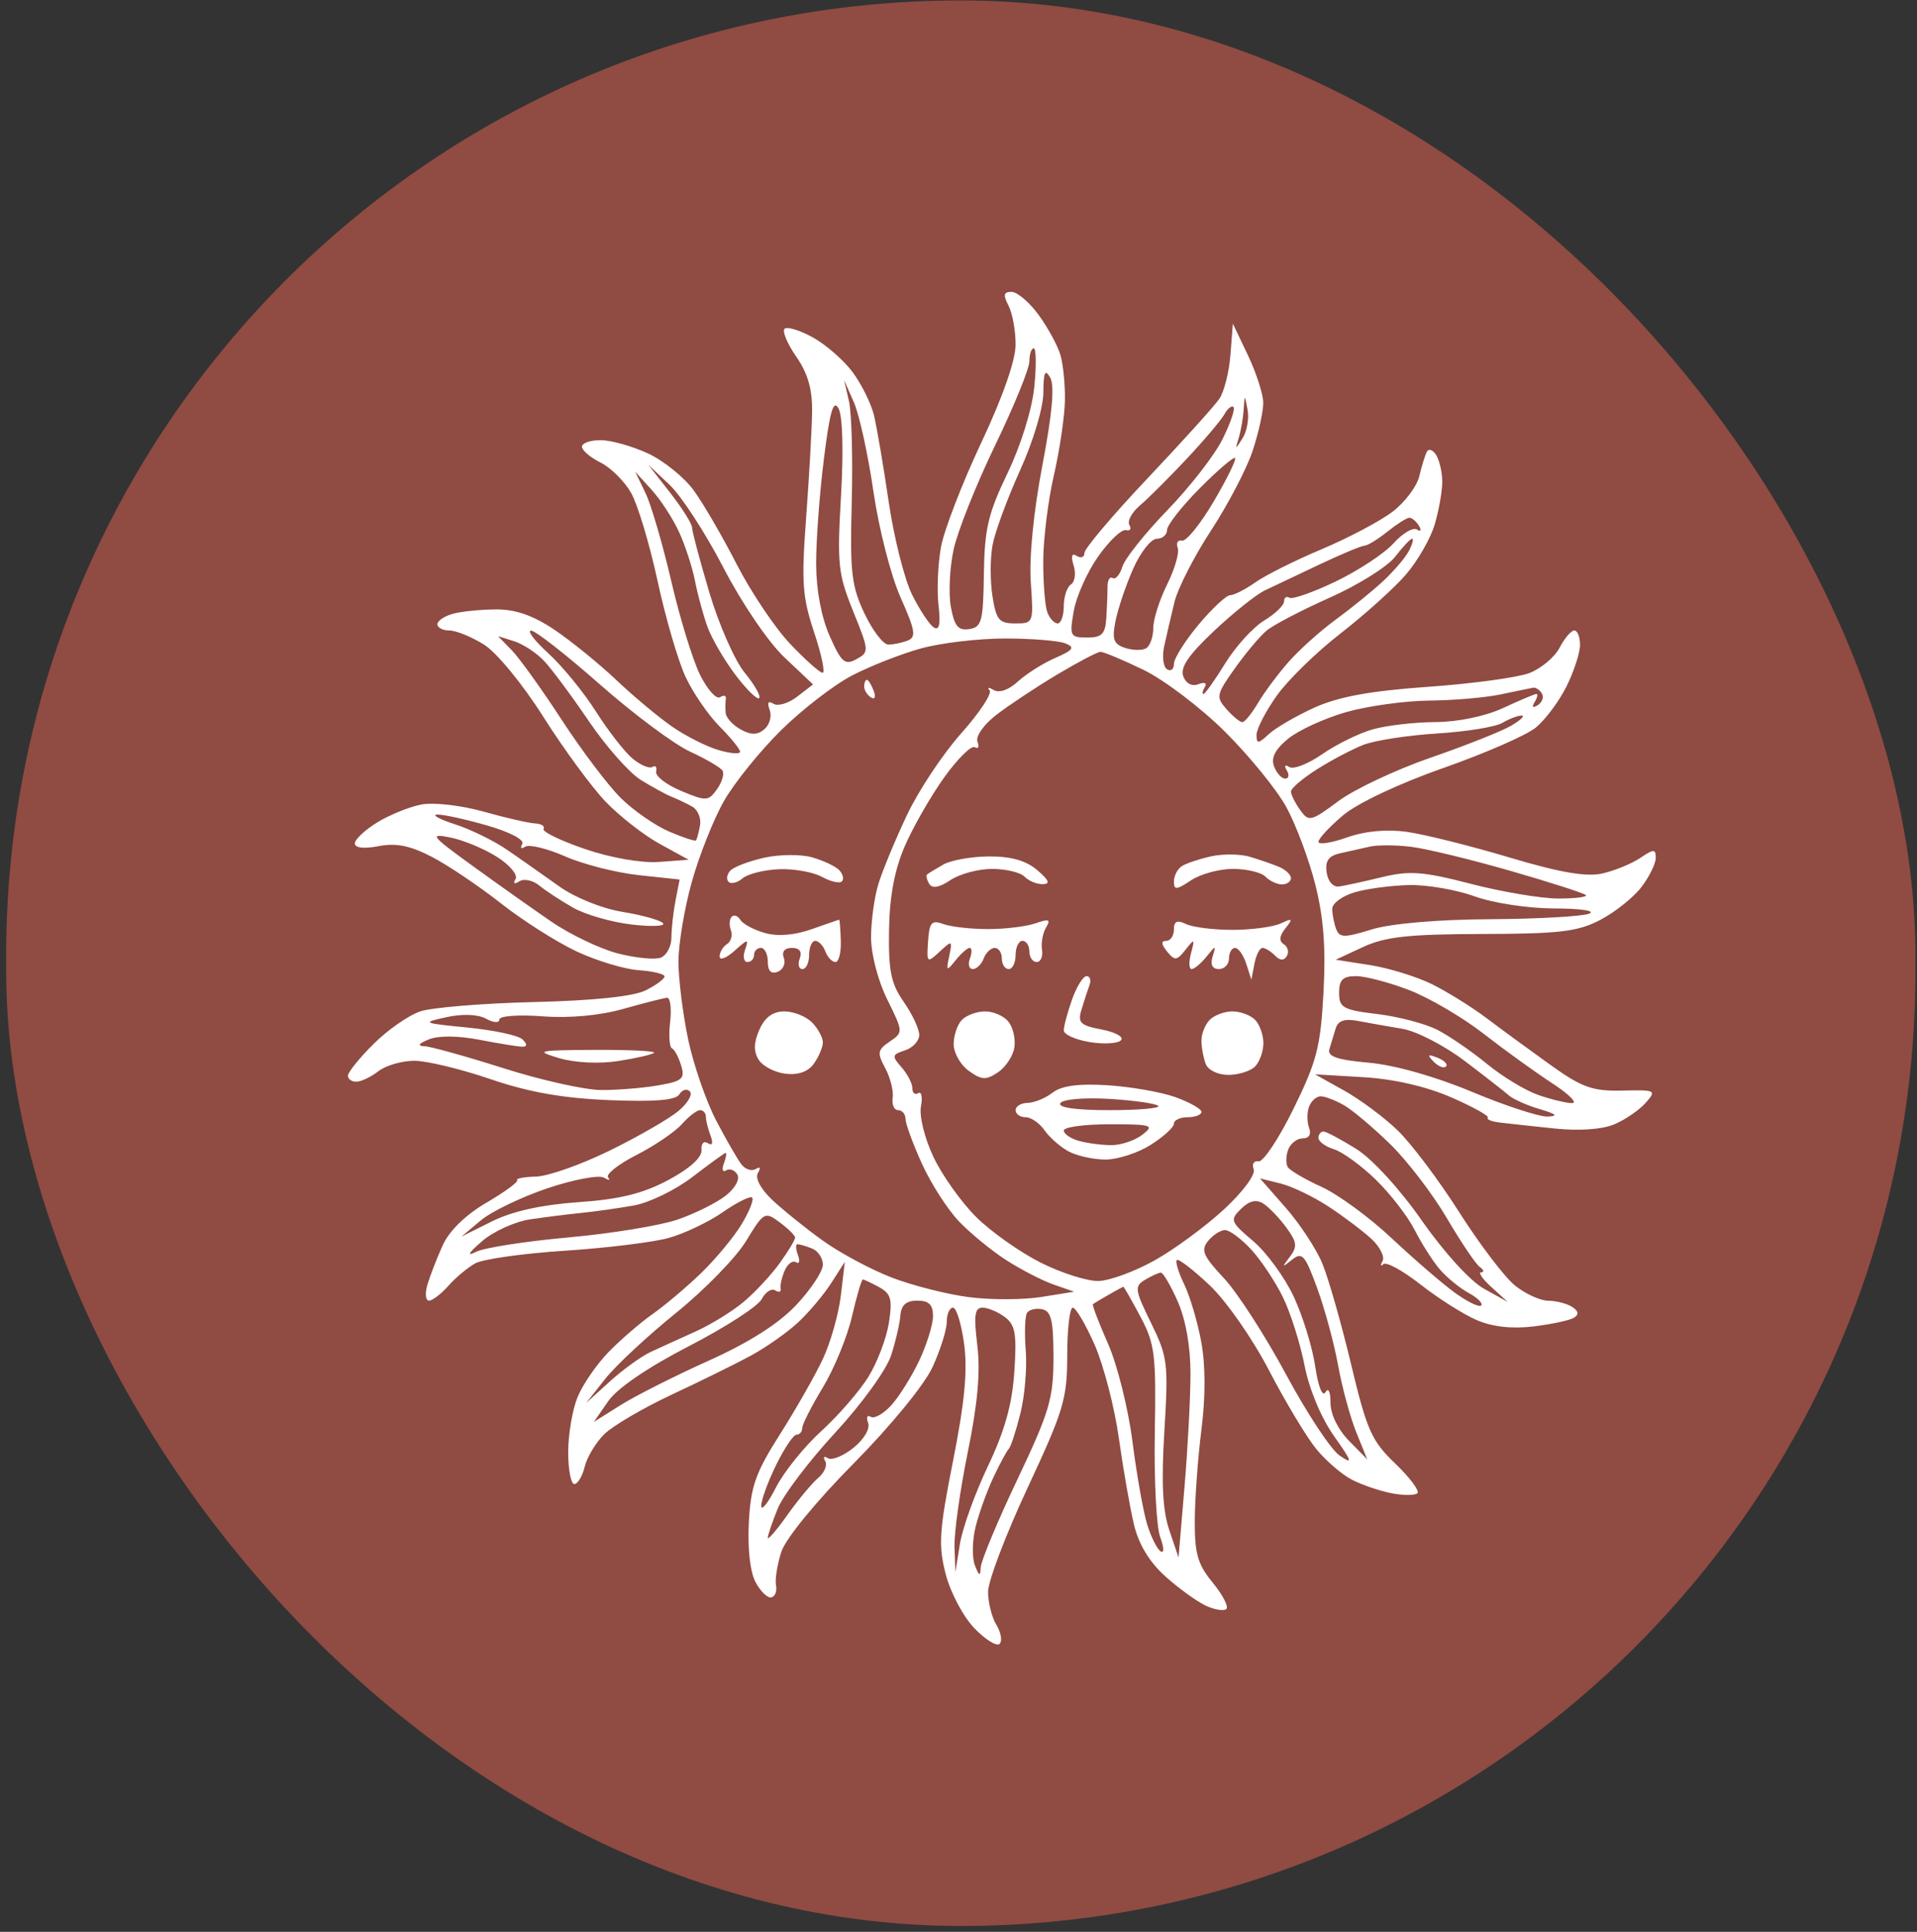
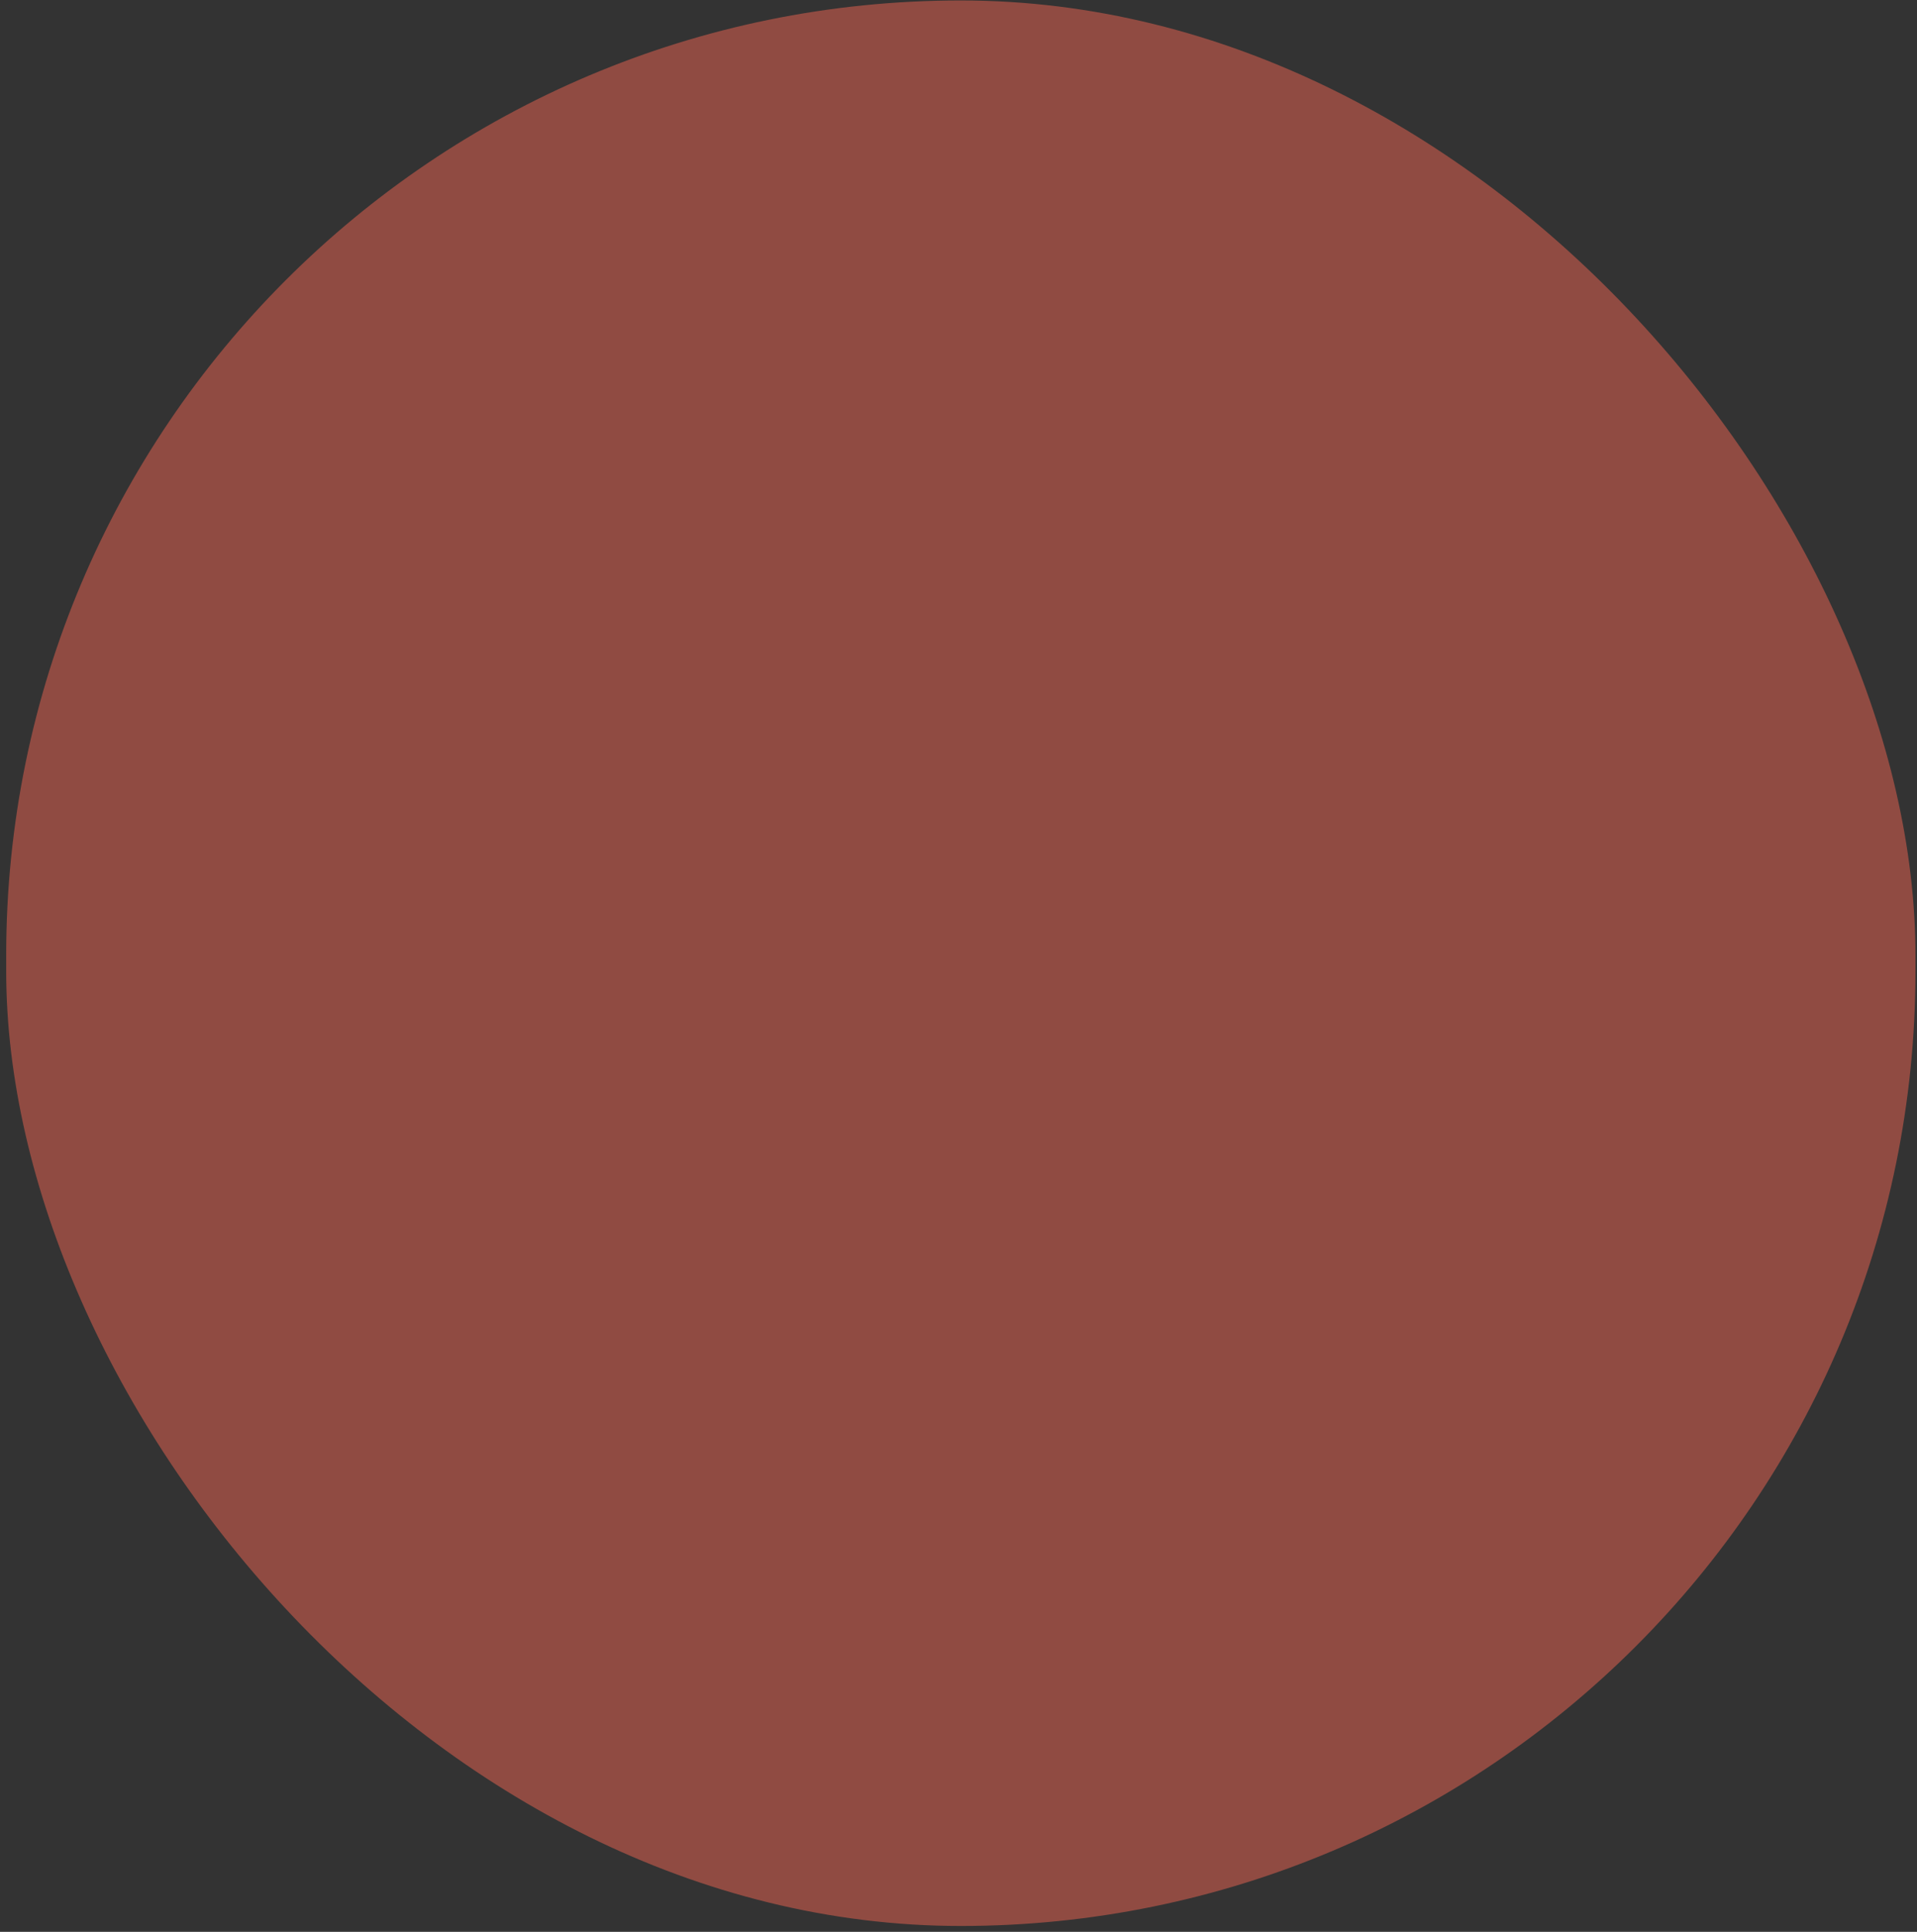
<svg xmlns="http://www.w3.org/2000/svg" width="133" height="134" viewBox="0 0 133 134" fill="none">
  <rect x="0" y="0" width="133" height="134" fill="#333333" stroke="none" />
  <rect x="0.43" y="0.031" width="132.463" height="133.562" rx="66.232" fill="#904B42" />
-   <path fill-rule="evenodd" clip-rule="evenodd" d="M69.967 21.192C70.239 21.712 70.462 22.928 70.462 23.892C70.462 24.995 69.573 27.534 68.067 30.733C66.75 33.531 65.498 36.777 65.284 37.948C65.071 39.118 64.994 40.929 65.112 41.971C65.265 43.308 65.168 43.765 64.784 43.521C64.484 43.332 63.807 42.308 63.279 41.247C62.751 40.186 62.019 37.283 61.655 34.797C61.29 32.31 60.832 29.616 60.636 28.808C60.441 28.001 59.779 26.66 59.165 25.828C58.55 24.996 57.303 23.905 56.394 23.403C55.484 22.901 54.601 22.633 54.43 22.808C54.26 22.982 54.627 23.853 55.246 24.743C56.046 25.893 56.363 27 56.342 28.564C56.326 29.775 56.139 33.078 55.929 35.903C55.594 40.389 55.664 41.398 56.482 43.855C56.998 45.402 57.263 46.668 57.071 46.668C56.88 46.668 55.864 45.761 54.814 44.654C53.765 43.546 52.101 41.069 51.116 39.149C50.132 37.229 48.788 34.919 48.13 34.015C47.472 33.111 46.049 31.96 44.968 31.457C43.887 30.954 42.412 30.538 41.689 30.532C40.967 30.526 40.376 30.729 40.376 30.983C40.376 31.238 40.956 31.733 41.665 32.084C42.374 32.436 43.329 33.383 43.787 34.191C44.245 34.998 45.072 37.751 45.624 40.307C46.176 42.864 47.052 45.858 47.569 46.962C48.086 48.065 49.145 49.606 49.922 50.387C50.698 51.167 51.339 51.956 51.346 52.139C51.354 52.322 50.679 52.272 49.847 52.027C49.014 51.782 47.564 51.048 46.623 50.396C45.682 49.744 43.946 48.294 42.764 47.173C41.582 46.053 39.659 44.49 38.492 43.7C37.013 42.7 35.781 42.266 34.432 42.271C33.367 42.275 32.013 42.411 31.422 42.573C30.831 42.735 30.347 43.062 30.347 43.3C30.347 43.538 30.723 43.733 31.183 43.734C31.643 43.735 32.722 44.175 33.581 44.712C34.461 45.261 36.26 47.453 37.698 49.725C39.103 51.946 41.044 54.59 42.012 55.602C42.98 56.614 44.674 57.935 45.775 58.538L47.778 59.635L45.718 59.787C44.509 59.876 42.388 59.506 40.581 58.89C38.889 58.312 37.597 57.685 37.711 57.496C37.825 57.308 37.558 57.136 37.118 57.115C36.677 57.094 35.067 56.725 33.54 56.295C32.006 55.863 30.082 55.642 29.242 55.803C28.405 55.962 27.023 56.523 26.169 57.048C25.315 57.572 24.617 58.228 24.617 58.506C24.617 58.816 25.254 58.887 26.271 58.692C27.487 58.458 28.468 58.657 29.972 59.441C31.098 60.027 33.252 61.478 34.76 62.664C36.267 63.851 38.631 65.351 40.013 65.999C41.395 66.646 43.331 67.23 44.316 67.297C45.301 67.364 46.106 67.559 46.106 67.73C46.106 67.901 45.516 68.336 44.793 68.696C43.953 69.117 41.165 69.408 37.048 69.507C33.51 69.591 29.957 69.883 29.151 70.156C28.345 70.428 26.888 71.445 25.913 72.416C24.937 73.387 24.139 74.376 24.139 74.614C24.139 74.853 24.408 75.041 24.736 75.032C25.065 75.024 25.75 74.694 26.26 74.298C26.77 73.903 27.89 73.58 28.749 73.58C29.608 73.58 31.984 74.153 34.03 74.853C36.674 75.757 39.054 76.178 42.265 76.309C45.427 76.438 46.886 76.318 47.134 75.907C47.328 75.585 47.657 75.495 47.864 75.707C48.072 75.92 47.707 76.536 47.054 77.076C46.402 77.617 44.256 78.85 42.286 79.816C40.316 80.782 38.025 81.591 37.195 81.613C36.364 81.635 35.773 81.745 35.881 81.857C35.989 81.969 35.033 82.671 33.758 83.417C32.296 84.272 31.169 85.372 30.707 86.394C30.305 87.285 29.83 88.51 29.652 89.115C29.474 89.721 29.524 90.216 29.764 90.216C30.003 90.216 30.606 89.755 31.104 89.192C31.601 88.629 32.44 87.927 32.969 87.632C33.497 87.337 36.293 86.942 39.182 86.755C42.071 86.568 45.319 86.168 46.399 85.868C47.479 85.567 49.17 84.761 50.156 84.075C51.142 83.39 52.056 82.938 52.186 83.072C52.317 83.205 51.983 84.042 51.444 84.93C50.905 85.82 49.645 87.338 48.644 88.305C47.642 89.272 46.131 90.548 45.286 91.141C44.44 91.734 43.066 92.918 42.233 93.772C41.399 94.626 40.425 96.04 40.069 96.914C39.713 97.788 39.421 99.501 39.421 100.721C39.421 101.941 39.612 102.938 39.847 102.938C40.081 102.938 40.406 102.394 40.569 101.729C40.732 101.063 41.346 100.048 41.934 99.472C42.522 98.895 44.614 97.67 46.584 96.748C48.554 95.826 51.025 94.609 52.076 94.042C53.127 93.476 54.605 92.438 55.36 91.737C56.115 91.035 57.157 89.8 57.673 88.993L58.613 87.525L58.337 89.858C58.185 91.142 57.624 93.123 57.09 94.262C56.556 95.401 55.217 97.752 54.114 99.487C52.417 102.157 52.085 103.095 51.954 105.603C51.859 107.391 52.042 109.029 52.414 109.734C52.754 110.376 53.246 110.857 53.508 110.803C53.771 110.748 53.92 110.374 53.839 109.972C53.758 109.569 53.922 108.529 54.201 107.659C54.499 106.733 56.577 104.19 59.214 101.521C61.805 98.9 64.135 96.053 64.702 94.819C65.243 93.639 65.686 92.231 65.686 91.69C65.686 91.148 65.881 90.706 66.119 90.706C66.357 90.706 66.704 91.841 66.89 93.228C67.137 95.065 66.929 97.263 66.124 101.32C65.156 106.205 65.093 107.174 65.614 109.196C65.943 110.468 66.834 112.148 67.604 112.944C68.371 113.738 69.158 114.223 69.354 114.023C69.549 113.823 69.449 113.231 69.13 112.709C68.812 112.187 68.551 111.155 68.551 110.416C68.551 109.678 69.787 106.427 71.297 103.192C73.802 97.828 74.043 97.021 74.043 94.008C74.043 92.192 74.216 90.706 74.428 90.706C74.639 90.706 75.321 91.862 75.943 93.275C76.565 94.687 77.323 97.605 77.626 99.758C77.928 101.911 78.4 104.608 78.674 105.752C79 107.118 79.746 108.35 80.844 109.338C81.765 110.166 83.03 111.082 83.655 111.374C84.281 111.666 84.926 111.768 85.088 111.602C85.251 111.435 84.821 110.611 84.131 109.772C83.095 108.51 82.88 107.765 82.893 105.47C82.901 103.943 83.11 101.096 83.357 99.144C83.645 96.877 83.639 94.684 83.341 93.075C83.085 91.689 82.552 89.894 82.158 89.084C81.764 88.273 81.533 87.517 81.646 87.401C81.758 87.286 82.781 88.071 83.918 89.145C85.076 90.238 86.897 92.848 88.052 95.07C89.188 97.254 90.663 99.706 91.33 100.518C91.997 101.331 93.108 102.286 93.799 102.641C94.49 102.997 95.728 103.419 96.551 103.579C97.374 103.738 98.178 103.735 98.339 103.571C98.499 103.406 97.805 102.481 96.797 101.514C95.158 99.945 94.832 99.212 93.735 94.62C93.059 91.794 92.162 88.652 91.741 87.637C91.32 86.621 90.173 84.879 89.194 83.764L87.415 81.738L88.847 82.093C89.635 82.288 91.139 83.012 92.19 83.703C93.241 84.394 94.577 85.404 95.16 85.946C95.743 86.489 96.085 87.177 95.919 87.474C95.754 87.771 95.78 87.866 95.977 87.685C96.175 87.503 97.337 88.141 98.561 89.102C99.785 90.062 101.535 91.171 102.45 91.565C103.538 92.034 104.906 92.187 106.402 92.005C107.659 91.853 108.921 91.58 109.206 91.4C109.557 91.177 109.515 90.938 109.075 90.652C108.719 90.421 107.972 90.228 107.417 90.224C106.861 90.22 105.822 89.745 105.108 89.17C104.393 88.594 102.656 86.31 101.246 84.094C99.837 81.878 97.916 79.323 96.978 78.417C96.04 77.511 94.364 76.263 93.254 75.645L91.235 74.52L94.578 74.717C96.687 74.841 98.937 75.357 100.676 76.113C102.191 76.772 103.338 77.408 103.223 77.526C103.108 77.643 103.48 77.795 104.049 77.863C104.618 77.932 106.333 78.118 107.859 78.277C109.563 78.456 111.162 78.343 112.003 77.986C112.756 77.667 113.733 76.997 114.174 76.498C114.944 75.625 114.883 75.593 112.557 75.647C110.496 75.695 109.765 75.436 107.611 73.897C106.222 72.904 104.224 71.442 103.174 70.65C102.123 69.857 100.395 68.781 99.333 68.259C98.271 67.737 96.337 67.143 95.035 66.94L92.668 66.57L94.578 65.684C96.108 64.975 97.751 64.796 102.835 64.785C108.193 64.774 109.469 64.622 111.027 63.808C112.042 63.277 113.323 62.257 113.873 61.54C114.423 60.823 114.874 59.911 114.874 59.512C114.874 58.873 114.746 58.874 113.792 59.514C113.198 59.914 112.014 60.397 111.162 60.589C110.054 60.838 108.217 60.521 104.722 59.477C102.032 58.673 98.839 57.876 97.627 57.704C96.21 57.504 94.717 57.641 93.448 58.09C92.362 58.473 91.474 58.608 91.474 58.39C91.474 58.172 92.241 57.346 93.178 56.555C94.17 55.716 97.064 54.35 100.106 53.283C102.98 52.275 105.873 51.014 106.534 50.481C107.196 49.947 108.161 48.66 108.679 47.62C109.197 46.58 109.621 45.279 109.621 44.73C109.621 44.181 109.442 43.732 109.224 43.732C109.006 43.732 108.545 44.272 108.2 44.932C107.856 45.592 106.906 46.384 106.09 46.692C105.274 47 102.11 47.428 99.059 47.642C95.073 47.923 92.86 48.328 91.197 49.081C89.924 49.659 88.498 50.487 88.029 50.922C87.293 51.604 87.176 51.612 87.176 50.977C87.176 50.571 87.803 49.353 88.57 48.269C89.336 47.184 91.324 45.242 92.987 43.953C94.65 42.664 96.688 40.833 97.515 39.884C98.342 38.935 99.256 37.35 99.544 36.362C99.833 35.375 100.066 34.042 100.063 33.4C100.058 32.759 99.871 31.935 99.645 31.57C99.419 31.205 99.129 31.095 99.001 31.325C98.874 31.555 98.635 32.322 98.471 33.027C98.307 33.732 97.471 34.843 96.614 35.495C95.757 36.147 93.551 37.314 91.713 38.088C89.874 38.862 87.799 39.899 87.102 40.391C86.405 40.883 85.616 41.286 85.349 41.286C85.081 41.286 84.094 42.206 83.154 43.331C82.214 44.456 81.445 45.68 81.445 46.051C81.445 46.422 81.229 46.589 80.966 46.422C80.702 46.256 80.616 45.527 80.775 44.803C80.934 44.08 81.253 42.709 81.484 41.758C81.715 40.807 82.862 38.565 84.032 36.778C85.202 34.99 86.496 32.513 86.906 31.273C87.317 30.033 87.649 28.531 87.643 27.935C87.637 27.339 87.16 25.86 86.583 24.649L85.534 22.448L85.368 24.613C85.277 25.804 84.928 27.179 84.593 27.669C84.258 28.16 82.016 30.642 79.611 33.185C77.205 35.728 75.237 38.053 75.237 38.353C75.237 38.652 74.999 38.746 74.708 38.562C74.356 38.339 74.283 38.56 74.489 39.226C74.659 39.775 74.575 40.366 74.302 40.54C74.028 40.713 73.804 41.392 73.804 42.049C73.804 42.706 73.612 43.243 73.378 43.243C73.144 43.243 72.821 42.895 72.662 42.469C72.502 42.043 72.375 40.447 72.379 38.921C72.383 37.396 72.714 34.722 73.115 32.979C73.516 31.237 73.861 28.909 73.883 27.806C73.905 26.703 73.763 25.266 73.569 24.613C73.375 23.96 72.693 22.711 72.053 21.836C71.414 20.961 70.571 20.246 70.182 20.246C69.629 20.246 69.581 20.454 69.967 21.192ZM71.758 26.839C71.6 28.411 70.832 30.884 69.9 32.822C68.555 35.621 68.305 36.688 68.261 39.807C68.216 43.105 68.11 43.503 67.245 43.636C66.479 43.754 66.216 43.435 65.97 42.095C65.8 41.165 65.887 39.369 66.164 38.103C66.441 36.837 67.736 33.59 69.042 30.887C70.348 28.185 71.417 25.566 71.417 25.067C71.417 24.568 71.554 24.16 71.722 24.16C71.89 24.16 71.907 25.366 71.758 26.839ZM72.32 32.277C71.709 35.479 71.393 38.667 71.516 40.396C71.714 43.21 71.702 43.243 70.434 43.243C69.312 43.243 69.113 43.003 68.853 41.336C68.69 40.287 68.695 38.691 68.866 37.788C69.036 36.886 69.894 34.562 70.773 32.623C71.678 30.629 72.378 28.292 72.386 27.241C72.398 25.808 72.506 25.568 72.863 26.194C73.178 26.748 73.006 28.676 72.32 32.277ZM60.599 34.098C60.972 36.666 61.812 39.946 62.482 41.444C63.501 43.725 63.579 44.194 62.978 44.431C62.586 44.585 61.979 44.711 61.63 44.711C61.281 44.711 60.534 43.735 59.971 42.541C59.072 40.64 58.964 39.686 59.093 34.835C59.173 31.789 59.087 28.637 58.901 27.83L58.562 26.362L59.244 27.911C59.618 28.762 60.228 31.547 60.599 34.098ZM58.349 34.386C58.073 39.14 58.144 39.809 59.191 42.397C60.307 45.152 60.312 45.232 59.416 45.724C58.617 46.162 58.376 45.954 57.565 44.123C56.983 42.809 56.63 40.93 56.623 39.117C56.617 37.521 56.859 34.248 57.16 31.843C57.576 28.515 57.819 27.678 58.178 28.335C58.462 28.854 58.529 31.27 58.349 34.386ZM86.216 30.384C85.7 31.209 85.686 31.207 85.946 30.359C86.097 29.866 86.25 28.985 86.286 28.401C86.351 27.341 86.351 27.341 86.556 28.427C86.669 29.025 86.516 29.906 86.216 30.384ZM84.811 30.476C84.261 31.579 82.546 33.786 81 35.38C79.454 36.975 78.046 38.739 77.872 39.3C77.698 39.862 77.395 40.219 77.197 40.094C76.999 39.969 76.838 40.241 76.839 40.699C76.84 41.156 76.802 42.136 76.755 42.876C76.685 43.978 76.444 44.222 75.423 44.222C74.243 44.222 74.193 44.122 74.495 42.387C74.67 41.378 75.434 39.671 76.193 38.595C76.952 37.518 77.816 36.698 78.112 36.772C78.409 36.846 78.518 36.686 78.356 36.418C78.194 36.149 78.524 35.538 79.088 35.06C79.653 34.582 81.113 33.127 82.332 31.826C83.552 30.525 84.73 29.133 84.951 28.731C85.172 28.329 85.456 28.106 85.581 28.235C85.707 28.364 85.36 29.372 84.811 30.476ZM84.206 34.786C83.29 36.342 82.302 37.564 82.01 37.499C81.718 37.435 81.582 37.658 81.708 37.994C81.834 38.329 81.504 39.474 80.975 40.538C80.446 41.601 80.013 42.962 80.013 43.562C80.013 44.162 79.796 44.791 79.531 44.959C79.266 45.126 78.608 45.12 78.069 44.945C77.258 44.681 77.141 44.361 77.393 43.078C77.56 42.227 78.112 40.594 78.619 39.451C79.125 38.307 79.861 37.371 80.254 37.371C80.646 37.371 80.968 37.098 80.968 36.764C80.968 36.43 81.988 35.128 83.236 33.872C84.484 32.615 85.587 31.67 85.687 31.771C85.788 31.872 85.121 33.229 84.206 34.786ZM50.194 39.383C51.477 41.858 53.303 44.541 54.429 45.604L56.408 47.474L55.312 48.32C54.71 48.786 53.967 49.009 53.662 48.816C53.296 48.584 53.207 48.73 53.399 49.243C53.559 49.672 53.395 50.273 53.033 50.581C52.55 50.992 52.115 50.997 51.39 50.599C50.848 50.302 50.379 49.791 50.348 49.465C50.317 49.138 50.322 48.688 50.36 48.467C50.397 48.245 50.216 48.198 49.957 48.362C49.698 48.526 49.073 47.826 48.568 46.808C48.063 45.789 47.164 42.864 46.571 40.307C45.977 37.751 45.172 34.998 44.781 34.191L44.071 32.723L45.208 33.973C45.833 34.661 46.692 35.983 47.117 36.911C47.542 37.839 48.039 39.368 48.222 40.309C48.404 41.25 48.794 42.68 49.087 43.488C49.38 44.295 50.252 45.791 51.025 46.813C51.797 47.835 52.538 48.559 52.67 48.424C52.803 48.288 52.35 47.494 51.664 46.659C50.978 45.824 49.877 43.327 49.217 41.109C48.557 38.891 48.017 36.862 48.017 36.601C48.017 36.34 47.332 35.251 46.496 34.18L44.976 32.234L46.457 33.632C47.272 34.401 48.953 36.989 50.194 39.383ZM98.444 36.469C98.638 36.789 98.576 36.902 98.303 36.728C98.038 36.56 97.306 36.993 96.677 37.69C96.048 38.388 94.249 39.574 92.681 40.328C91.112 41.082 89.662 41.593 89.457 41.463C89.253 41.334 89.086 41.449 89.086 41.718C89.086 41.988 88.463 42.586 87.702 43.047C86.94 43.508 85.727 44.842 85.006 46.011C84.285 47.179 83.606 48.136 83.497 48.136C83.388 48.136 83.43 47.918 83.591 47.652C83.758 47.376 83.567 47.292 83.145 47.458C82.701 47.633 82.284 47.416 82.094 46.91C81.867 46.304 82.459 45.432 84.223 43.77C85.567 42.505 87.157 41.236 87.757 40.951C88.356 40.665 90.069 39.854 91.563 39.147C93.057 38.439 94.454 37.856 94.667 37.85C94.881 37.844 95.593 37.408 96.249 36.882C96.906 36.355 97.592 35.92 97.773 35.914C97.955 35.908 98.256 36.158 98.444 36.469ZM97.74 38.228C97.49 38.698 96.677 39.647 95.932 40.335C95.187 41.023 93.718 42.214 92.668 42.982C91.617 43.749 90.156 45.058 89.421 45.89C88.686 46.721 87.726 48.008 87.288 48.748C86.851 49.487 86.357 50.093 86.192 50.093C86.026 50.093 85.534 49.689 85.097 49.194C84.35 48.349 84.385 48.179 85.66 46.38C86.406 45.327 87.398 44.144 87.865 43.75C88.332 43.356 90.318 42.319 92.278 41.445C94.239 40.572 96.272 39.298 96.797 38.614C97.322 37.931 97.85 37.371 97.972 37.371C98.094 37.371 97.989 37.757 97.74 38.228ZM41.62 47.474C43.957 49.533 46.772 51.63 47.878 52.137C48.983 52.643 49.997 53.239 50.131 53.46C50.264 53.682 50.089 54.263 49.741 54.75C49.148 55.581 48.992 55.588 47.249 54.858C46.227 54.43 45.449 53.827 45.522 53.518C45.594 53.209 45.48 53.066 45.269 53.199C45.058 53.333 44.44 53.074 43.894 52.624C43.349 52.174 42.203 50.705 41.348 49.359C40.493 48.014 39.011 46.2 38.056 45.33C37.099 44.459 36.554 43.744 36.845 43.74C37.136 43.736 39.285 45.416 41.62 47.474ZM37.749 45.845C38.275 46.401 39.673 48.284 40.857 50.028C42.042 51.772 43.653 53.598 44.439 54.087C45.225 54.576 46.19 55.104 46.584 55.261C46.978 55.418 47.623 55.725 48.017 55.943C48.411 56.161 48.659 56.751 48.568 57.253C48.477 57.756 48.349 58.225 48.283 58.295C48.217 58.367 47.373 58.086 46.408 57.673C45.443 57.26 43.936 56.211 43.06 55.343C42.183 54.474 40.341 52.036 38.966 49.925C37.591 47.814 36.035 45.645 35.509 45.106L34.551 44.125L35.672 44.478C36.289 44.673 37.224 45.288 37.749 45.845ZM73.919 44.628C74.602 44.905 74.472 45.087 73.203 45.642C72.352 46.014 71.188 46.75 70.616 47.278C69.994 47.853 69.324 48.089 68.945 47.864C68.597 47.658 68.468 47.666 68.658 47.881C68.847 48.096 67.961 49.441 66.686 50.869C65.412 52.298 63.716 54.854 62.916 56.551C62.115 58.247 61.23 60.383 60.947 61.298C60.664 62.213 60.433 63.882 60.433 65.007C60.433 66.185 60.91 68.018 61.556 69.326C62.671 71.583 62.672 71.604 61.727 72.248C60.879 72.825 60.845 73.026 61.418 74.094C61.772 74.753 62.004 75.678 61.934 76.149C61.863 76.62 62.034 77.005 62.313 77.005C62.593 77.005 62.823 77.281 62.825 77.617C62.828 77.953 63.34 79.35 63.963 80.721C64.586 82.093 65.74 83.89 66.528 84.715C67.315 85.54 68.791 86.751 69.807 87.405C70.824 88.06 72.3 88.82 73.088 89.097L74.521 89.598L72.249 89.963C71 90.164 68.748 90.171 67.243 89.978C65.74 89.786 63.325 89.175 61.879 88.62C60.432 88.065 58.264 86.903 57.062 86.037C55.859 85.171 54.28 83.897 53.551 83.205C52.761 82.454 52.371 81.711 52.584 81.359C52.796 81.007 52.739 80.896 52.443 81.083C52.169 81.256 51.727 81.125 51.46 80.792C51.192 80.459 50.398 79.085 49.695 77.739C48.992 76.394 48.115 73.861 47.747 72.112C47.379 70.363 47.075 67.94 47.07 66.728C47.065 65.516 47.481 63.021 47.994 61.183C48.507 59.346 49.513 56.814 50.23 55.558C50.947 54.302 52.729 52.094 54.191 50.652C55.652 49.21 57.873 47.498 59.126 46.848C60.378 46.198 62.527 45.355 63.902 44.976C65.277 44.596 67.907 44.287 69.745 44.288C71.584 44.29 73.462 44.442 73.919 44.628ZM79.333 46.463C80.765 47.157 83.305 49.083 84.978 50.744C86.651 52.404 88.566 54.754 89.234 55.965C89.902 57.176 90.809 59.598 91.252 61.347C91.832 63.643 91.99 65.728 91.823 68.838C91.62 72.612 91.36 73.617 89.741 76.912C88.724 78.981 87.631 80.623 87.312 80.558C86.993 80.494 86.844 80.739 86.98 81.102C87.121 81.479 86.229 82.68 84.894 83.909C83.611 85.09 81.449 86.678 80.089 87.436C78.729 88.194 76.988 88.833 76.22 88.855C75.452 88.877 73.647 88.306 72.208 87.584C70.77 86.863 68.75 85.435 67.72 84.411C66.69 83.387 65.358 81.513 64.76 80.247C64.15 78.956 63.769 77.421 63.894 76.756C64.016 76.102 63.931 75.683 63.707 75.825C63.482 75.968 63.298 75.813 63.298 75.482C63.298 75.151 62.96 74.498 62.547 74.03C61.858 73.25 61.878 73.153 62.786 72.857C63.33 72.68 63.776 72.199 63.776 71.788C63.776 71.376 63.293 70.345 62.701 69.496C61.816 68.224 61.636 67.352 61.68 64.528C61.717 62.173 62.058 60.352 62.771 58.699C63.342 57.377 64.572 55.229 65.506 53.926C66.439 52.623 67.397 51.68 67.633 51.829C67.869 51.979 67.952 51.805 67.816 51.444C67.678 51.075 68.254 50.258 69.127 49.583C69.984 48.922 71.87 47.672 73.319 46.805C74.768 45.939 76.128 45.223 76.341 45.215C76.554 45.207 77.901 45.768 79.333 46.463ZM59.956 47.618C59.956 47.871 60.168 48.213 60.428 48.377C60.698 48.549 60.778 48.352 60.615 47.917C60.459 47.499 60.246 47.157 60.143 47.157C60.04 47.157 59.956 47.364 59.956 47.618ZM106.974 48.102C107.125 48.353 106.997 48.717 106.69 48.912C106.34 49.133 106.258 49.054 106.471 48.701C106.658 48.391 106.715 48.136 106.597 48.136C106.479 48.136 105.445 48.572 104.3 49.104C103.055 49.683 101.163 50.077 99.592 50.086C98.148 50.093 96.185 50.321 95.231 50.592C94.278 50.864 92.705 51.637 91.737 52.31C90.768 52.984 89.742 53.387 89.457 53.206C89.148 53.01 89.076 53.105 89.279 53.443C89.467 53.753 89.415 54.008 89.165 54.008C88.915 54.008 88.567 53.624 88.391 53.154C88.17 52.564 88.471 51.974 89.37 51.24C90.084 50.657 91.884 49.83 93.371 49.402C94.857 48.975 97.456 48.613 99.146 48.597C100.836 48.582 103.078 48.387 104.129 48.164C105.179 47.941 106.188 47.734 106.369 47.703C106.551 47.672 106.823 47.852 106.974 48.102ZM104.845 50.337C104.189 50.721 101.678 51.718 99.266 52.551C96.854 53.385 93.97 54.742 92.858 55.568C90.94 56.992 90.801 57.023 90.199 56.179C89.85 55.69 89.564 55.113 89.564 54.899C89.564 54.684 90.37 53.998 91.354 53.372C92.34 52.747 93.79 51.981 94.578 51.67C95.366 51.36 97.669 51.003 99.695 50.878C101.722 50.753 103.763 50.422 104.232 50.142C104.701 49.862 105.299 49.635 105.562 49.636C105.824 49.638 105.502 49.953 104.845 50.337ZM33.769 57.25C35.397 57.718 36.412 58.253 36.234 58.549C36.067 58.825 36.159 58.907 36.438 58.73C36.718 58.553 37.967 58.856 39.214 59.404C40.461 59.952 42.757 60.537 44.316 60.703L47.152 61.007L46.868 62.462C46.712 63.261 46.584 64.416 46.584 65.026C46.584 65.636 46.253 66.266 45.848 66.425C45.442 66.584 44.099 66.453 42.863 66.133C41.626 65.812 39.54 64.813 38.227 63.912C36.914 63.011 34.442 61.26 32.735 60.022C29.888 57.957 29.765 57.797 31.247 58.092C32.137 58.269 33.589 58.872 34.474 59.433C35.36 59.993 35.942 60.688 35.769 60.975C35.576 61.294 35.68 61.355 36.035 61.131C36.354 60.928 36.978 61.062 37.421 61.427C37.864 61.793 38.921 62.485 39.769 62.965C40.618 63.445 42.445 63.969 43.829 64.129C45.213 64.289 46.189 64.247 45.997 64.036C45.805 63.824 44.539 63.471 43.182 63.251C41.78 63.024 39.891 62.263 38.805 61.488C37.754 60.738 36.142 59.605 35.224 58.972C34.305 58.338 32.672 57.534 31.593 57.185C30.514 56.836 29.939 56.529 30.316 56.503C30.693 56.476 32.246 56.812 33.769 57.25ZM104.81 60.411C107.549 61.2 109.894 61.954 110.023 62.086C110.152 62.218 109.296 62.326 108.12 62.326C106.944 62.326 104.218 61.869 102.061 61.31C98.743 60.45 97.792 60.378 95.881 60.842C94.639 61.143 93.3 61.435 92.906 61.491C92.491 61.549 92.128 61.137 92.04 60.508C91.929 59.708 92.178 59.361 92.995 59.182C93.603 59.048 94.53 58.841 95.055 58.722C95.581 58.602 96.87 58.61 97.921 58.74C98.971 58.87 102.072 59.622 104.81 60.411ZM53.039 59.491C51.993 59.722 50.933 60.121 50.683 60.377C50.434 60.633 50.371 60.987 50.544 61.164C50.717 61.342 51.155 61.235 51.517 60.927C51.879 60.619 53.018 60.334 54.048 60.292C55.078 60.251 56.417 60.489 57.024 60.822C57.631 61.155 58.255 61.295 58.413 61.134C58.57 60.974 58.483 60.621 58.22 60.352C57.957 60.083 57.112 59.684 56.342 59.467C55.572 59.249 54.085 59.26 53.039 59.491ZM84.03 59.398C83.219 59.577 82.306 59.881 82.001 60.075C81.695 60.268 81.445 60.749 81.445 61.143C81.445 61.751 81.624 61.739 82.628 61.065C83.279 60.628 84.589 60.271 85.541 60.271C86.493 60.271 87.508 60.513 87.797 60.809C88.086 61.105 88.601 61.347 88.943 61.347C89.284 61.347 89.564 61.151 89.564 60.91C89.564 60.67 89.188 60.317 88.728 60.126C88.268 59.934 87.355 59.619 86.698 59.425C86.042 59.232 84.841 59.219 84.03 59.398ZM65.447 59.967C64.922 60.267 64.417 60.576 64.325 60.653C64.233 60.73 64.298 61.025 64.469 61.309C64.676 61.652 65.17 61.565 65.939 61.048C66.576 60.621 67.875 60.271 68.827 60.271C69.779 60.271 70.793 60.513 71.082 60.809C71.371 61.105 71.941 61.34 72.348 61.331C72.891 61.319 72.788 61.059 71.961 60.353C71.188 59.693 70.136 59.395 68.618 59.405C67.4 59.413 65.973 59.666 65.447 59.967ZM102.321 62.178C103.605 62.644 106.034 63.011 107.865 63.015C109.682 63.019 110.738 63.177 110.253 63.374C109.774 63.567 106.676 63.74 103.369 63.76C99.723 63.78 96.492 64.061 95.161 64.471C93.255 65.059 92.93 65.053 92.697 64.431C92.55 64.037 92.429 63.408 92.429 63.034C92.429 62.66 93.127 62.147 93.981 61.895C94.834 61.642 96.546 61.416 97.785 61.391C99.023 61.367 101.064 61.721 102.321 62.178ZM50.763 63.59C50.602 63.755 50.577 64.176 50.709 64.526C50.84 64.876 50.718 65.308 50.437 65.486C50.157 65.663 49.927 66.05 49.927 66.345C49.927 66.64 50.393 66.462 50.963 65.949C51.893 65.112 51.968 65.105 51.694 65.873C51.527 66.344 51.598 66.73 51.852 66.73C52.106 66.73 52.315 66.51 52.315 66.24C52.315 65.971 52.529 65.751 52.792 65.751C53.055 65.751 53.27 66.185 53.27 66.715C53.27 67.351 53.503 67.586 53.956 67.408C54.333 67.26 54.525 66.826 54.382 66.444C54.221 66.012 54.431 65.751 54.941 65.751C55.473 65.751 55.663 66.008 55.485 66.485C55.334 66.889 55.418 67.219 55.672 67.219C55.927 67.219 56.135 66.779 56.135 66.24C56.135 65.702 56.327 65.262 56.562 65.262C56.796 65.262 57.112 65.592 57.263 65.996C57.414 66.399 57.729 66.73 57.962 66.73C58.195 66.73 58.363 66.07 58.335 65.263C58.307 64.456 58.257 63.796 58.225 63.795C58.192 63.794 57.332 64.09 56.315 64.451C55.135 64.871 53.959 64.967 53.072 64.717C52.306 64.501 51.539 64.092 51.368 63.807C51.196 63.523 50.924 63.425 50.763 63.59ZM64.387 65.3C64.286 66.798 64.315 66.824 65.19 66.013C66.059 65.207 66.087 65.22 65.856 66.318C65.633 67.376 65.667 67.398 66.3 66.607C66.677 66.137 67.116 65.751 67.276 65.751C67.435 65.751 67.442 66.081 67.292 66.485C67.14 66.889 67.231 67.219 67.494 67.219C67.757 67.219 68.095 66.889 68.247 66.485C68.398 66.081 68.743 65.751 69.014 65.751C69.285 65.751 69.507 66.081 69.507 66.485C69.507 66.889 69.721 67.219 69.984 67.219C70.247 67.219 70.462 66.779 70.462 66.24C70.462 65.702 70.677 65.262 70.939 65.262C71.202 65.262 71.417 65.592 71.417 65.996C71.417 66.399 71.645 66.73 71.924 66.73C72.203 66.73 72.37 66.344 72.294 65.873C72.219 65.403 72.347 64.707 72.578 64.328C72.917 63.774 72.774 63.718 71.849 64.042C71.218 64.264 69.733 64.445 68.551 64.445C67.369 64.445 65.973 64.288 65.447 64.095C64.632 63.797 64.477 63.974 64.387 65.3ZM81.445 64.475C81.445 64.908 81.204 65.262 80.909 65.262C80.541 65.262 80.56 65.493 80.972 66.001C81.502 66.656 81.649 66.642 82.249 65.879C82.876 65.082 82.905 65.1 82.632 66.118C82.469 66.724 82.488 67.219 82.674 67.219C82.859 67.219 83.321 66.833 83.7 66.363C84.356 65.547 84.376 65.547 84.126 66.363C83.957 66.912 84.115 67.219 84.564 67.219C84.95 67.219 85.266 66.889 85.266 66.485C85.266 66.081 85.456 65.751 85.687 65.751C85.919 65.751 86.269 66.246 86.464 66.852L86.82 67.953L87.031 66.852C87.147 66.246 87.399 65.751 87.591 65.751C87.783 65.751 88.173 65.99 88.459 66.283C88.806 66.639 89.078 66.65 89.278 66.317C89.444 66.043 89.35 65.674 89.071 65.497C88.723 65.276 88.758 64.928 89.182 64.393C89.724 63.71 89.681 63.667 88.847 64.055C88.322 64.299 86.818 64.499 85.504 64.499C84.191 64.499 82.741 64.317 82.281 64.094C81.668 63.797 81.445 63.899 81.445 64.475ZM74.378 69.333C74.062 70.227 73.804 71.189 73.804 71.471C73.804 71.753 74.605 72.117 75.584 72.28C76.563 72.443 77.546 72.389 77.769 72.16C77.992 71.932 77.395 71.596 76.443 71.413C74.931 71.122 74.753 70.944 75.04 70.006C75.22 69.415 75.469 68.657 75.592 68.32C75.716 67.984 75.622 67.708 75.384 67.708C75.146 67.708 74.693 68.439 74.378 69.333ZM97.783 68.683C99.172 69.219 101.49 70.58 102.935 71.706C104.38 72.832 106.517 74.375 107.685 75.135C108.852 75.894 109.476 76.516 109.069 76.516C108.663 76.516 107.6 76.259 106.707 75.945C105.815 75.632 104.224 74.668 103.174 73.804C102.123 72.941 100.584 71.881 99.753 71.448C98.922 71.016 97.041 70.518 95.574 70.341C93.177 70.053 92.906 69.903 92.906 68.864C92.906 67.962 93.165 67.708 94.082 67.708C94.729 67.708 96.394 68.147 97.783 68.683ZM46.494 70.881C46.387 71.819 46.443 72.644 46.617 72.716C46.792 72.787 47.079 73.321 47.255 73.901C47.537 74.83 47.347 74.995 45.66 75.287C44.606 75.47 42.825 75.614 41.702 75.609C40.579 75.603 37.538 74.924 34.945 74.1C32.352 73.276 29.88 72.587 29.453 72.571C28.93 72.549 29.029 72.394 29.756 72.095C30.413 71.824 31.793 71.836 33.283 72.126C34.63 72.388 35.959 72.601 36.238 72.601C36.584 72.601 36.591 72.442 36.259 72.102C35.991 71.827 34.282 71.456 32.462 71.277C29.29 70.965 29.228 70.935 30.977 70.554C32.092 70.311 33.159 70.353 33.723 70.662C34.245 70.948 34.645 70.972 34.645 70.718C34.645 70.468 35.97 70.369 37.63 70.495C39.493 70.638 41.601 70.445 43.241 69.982C44.686 69.575 46.053 69.226 46.278 69.209C46.504 69.191 46.601 69.944 46.494 70.881ZM52.689 71.416C52.292 72.308 52.274 72.917 52.627 73.496C52.903 73.945 53.74 74.388 54.489 74.478C55.38 74.586 56.063 74.343 56.47 73.773C56.811 73.295 57.09 72.631 57.09 72.298C57.09 71.965 56.752 71.347 56.34 70.924C55.927 70.501 55.063 70.155 54.419 70.155C53.626 70.155 53.069 70.56 52.689 71.416ZM66.737 70.742C66.421 71.065 66.164 71.823 66.164 72.427C66.164 73.031 66.637 73.864 67.216 74.28C68.111 74.922 68.414 74.936 69.246 74.374C69.783 74.01 70.293 73.23 70.379 72.641C70.464 72.051 70.277 71.251 69.962 70.862C69.647 70.473 68.921 70.155 68.35 70.155C67.778 70.155 67.052 70.419 66.737 70.742ZM83.928 70.742C83.613 71.065 83.355 71.707 83.355 72.17C83.355 72.632 83.486 73.359 83.645 73.784C83.811 74.225 84.489 74.559 85.221 74.559C85.928 74.559 86.765 74.294 87.08 73.971C87.395 73.648 87.653 72.922 87.653 72.357C87.653 71.792 87.395 71.065 87.08 70.742C86.765 70.419 86.056 70.155 85.504 70.155C84.953 70.155 84.244 70.419 83.928 70.742ZM97.299 71.362C98.269 71.524 100.203 72.52 101.596 73.574C102.989 74.628 104.376 75.71 104.678 75.977C104.979 76.244 105.946 76.675 106.827 76.934C107.985 77.276 108.137 77.419 107.379 77.45C106.803 77.474 104.439 76.703 102.126 75.735C99.585 74.672 96.755 73.872 94.975 73.714C92.78 73.519 92.08 73.281 92.229 72.782C92.339 72.413 92.536 71.764 92.667 71.339C92.836 70.792 93.289 70.639 94.219 70.817C94.942 70.955 96.327 71.2 97.299 71.362ZM38.795 73.396C39.89 73.721 41.571 73.803 42.904 73.595C44.145 73.402 45.258 73.145 45.377 73.023C45.496 72.901 43.646 72.812 41.267 72.824C37.267 72.845 37.081 72.887 38.795 73.396ZM99.465 73.641C99.789 73.975 100.174 74.126 100.321 73.975C100.468 73.824 100.203 73.551 99.732 73.367C99.052 73.102 98.997 73.157 99.465 73.641ZM73.029 75.79C72.536 76.172 71.757 76.492 71.297 76.5C70.837 76.509 70.462 76.736 70.462 77.005C70.462 77.274 70.772 77.495 71.151 77.495C71.53 77.495 72.121 77.9 72.464 78.395C72.807 78.891 73.558 79.552 74.131 79.863C74.705 80.175 75.861 80.43 76.701 80.43C77.541 80.43 78.952 79.972 79.837 79.412C80.721 78.852 81.445 78.191 81.445 77.944C81.445 77.697 81.875 77.495 82.4 77.495C82.926 77.495 83.355 77.328 83.355 77.125C83.355 76.921 82.55 76.465 81.565 76.108C80.58 75.752 78.458 75.379 76.849 75.278C74.825 75.151 73.649 75.309 73.029 75.79ZM80.36 76.709C80.519 76.872 78.989 77.005 76.96 77.005C74.644 77.005 73.379 76.825 73.563 76.52C73.728 76.248 75.214 76.118 76.963 76.224C78.672 76.327 80.201 76.545 80.36 76.709ZM93.246 76.663C93.827 76.993 95.268 78.208 96.449 79.361C97.631 80.514 99.399 82.823 100.379 84.492C101.359 86.16 102.388 87.687 102.667 87.885C102.946 88.082 102.989 88.247 102.763 88.252C102.537 88.256 102.859 88.72 103.479 89.283L104.606 90.306L102.957 89.391C102.007 88.864 100.185 86.868 98.659 84.682C97.121 82.48 95.21 80.39 94.1 79.697C93.05 79.041 92.029 78.497 91.832 78.488C91.635 78.48 91.474 78.679 91.474 78.93C91.474 79.181 91.957 79.534 92.548 79.716C93.139 79.898 94.447 80.849 95.454 81.829C96.461 82.809 97.676 84.381 98.153 85.323C98.631 86.265 99.418 87.497 99.903 88.06C100.389 88.623 101.288 89.357 101.902 89.69C102.515 90.023 102.903 90.412 102.765 90.554C102.626 90.696 101.802 90.296 100.933 89.665C100.064 89.035 98.096 87.337 96.559 85.893C95.022 84.449 92.829 82.843 91.684 82.324C90.54 81.805 89.486 81.187 89.343 80.95C89.2 80.713 89.214 80.168 89.374 79.74C89.534 79.313 89.988 78.962 90.382 78.962C90.822 78.962 90.992 78.68 90.823 78.228C90.672 77.825 90.672 77.164 90.823 76.76C90.975 76.357 91.344 76.034 91.644 76.044C91.945 76.053 92.665 76.332 93.246 76.663ZM48.972 77.454C48.972 77.701 49.115 78.288 49.292 78.758C49.494 79.299 49.426 79.495 49.107 79.293C48.824 79.113 48.631 79.327 48.668 79.781C48.709 80.288 47.848 81.061 46.36 81.855C44.602 82.793 42.984 83.191 40.129 83.388C37.591 83.564 35.544 84.017 34.145 84.713L32.019 85.772L33.363 84.648C34.102 84.03 36.185 83.028 37.992 82.42C39.798 81.814 41.558 81.483 41.901 81.686C42.244 81.889 42.373 81.883 42.189 81.673C42.004 81.463 42.888 80.762 44.154 80.116C45.42 79.469 46.84 78.505 47.31 77.973C47.78 77.441 48.346 77.005 48.568 77.005C48.79 77.005 48.972 77.207 48.972 77.454ZM79.268 78.702C78.758 79.097 77.804 79.425 77.147 79.43C76.491 79.434 75.47 79.305 74.879 79.143C74.288 78.981 73.804 78.654 73.804 78.416C73.804 78.178 75.242 77.984 77 77.984C79.912 77.984 80.113 78.047 79.268 78.702ZM50.222 80.7C50.066 81.118 50.136 81.335 50.377 81.182C50.618 81.029 50.969 81.157 51.157 81.468C51.35 81.789 51.003 82.421 50.354 82.933C49.725 83.428 48.226 84.174 47.023 84.59C45.819 85.007 42.416 85.565 39.459 85.83C36.502 86.097 33.618 86.543 33.051 86.823C32.349 87.169 32.474 86.937 33.443 86.096C34.227 85.416 35.731 84.733 36.786 84.578C37.842 84.422 39.457 84.22 40.376 84.127C41.295 84.035 42.917 83.805 43.98 83.616C45.043 83.427 46.87 82.538 48.039 81.64C49.209 80.742 50.243 79.992 50.336 79.974C50.43 79.956 50.379 80.282 50.222 80.7ZM89.245 85.149C89.987 86.166 90.023 86.476 89.484 87.182C88.918 87.922 88.936 87.944 89.64 87.379C90.342 86.817 90.543 87.045 91.39 89.364C91.916 90.805 92.569 93.218 92.841 94.727C93.113 96.235 93.678 98.315 94.097 99.348L94.857 101.226L93.583 99.93C92.828 99.162 92.309 98.095 92.309 97.309C92.309 96.524 92.164 96.225 91.953 96.575C91.748 96.914 91.45 96.156 91.251 94.792C91.062 93.487 90.396 91.317 89.773 89.972C89.15 88.626 87.882 86.882 86.955 86.097C85.359 84.743 85.314 84.624 86.103 83.85C86.681 83.282 87.157 83.172 87.653 83.49C88.047 83.742 88.764 84.489 89.245 85.149ZM55.165 85.84C55.173 85.989 54.696 86.783 54.105 87.603C53.515 88.424 52.386 89.637 51.598 90.299C50.81 90.961 49.306 91.888 48.255 92.36C47.205 92.832 45.808 93.468 45.151 93.773C44.495 94.078 43.218 94.998 42.315 95.819L40.673 97.311L41.993 95.639C42.719 94.72 44.931 92.661 46.907 91.064C48.884 89.468 51.07 87.224 51.766 86.078C52.99 84.063 53.065 84.021 54.091 84.782C54.673 85.214 55.157 85.69 55.165 85.84ZM86.805 86.669C87.487 87.409 88.477 88.895 89.005 89.972C89.533 91.048 90.208 93.179 90.507 94.707C90.829 96.355 91.657 98.343 92.543 99.596C93.826 101.412 93.883 101.604 92.944 100.965C92.343 100.557 90.671 98.026 89.228 95.342C87.786 92.658 85.84 89.645 84.904 88.648C83.469 87.118 83.299 86.717 83.815 86.079C84.152 85.663 84.683 85.323 84.996 85.323C85.309 85.323 86.123 85.929 86.805 86.669ZM56.335 86.599C56.75 86.762 57.09 87.268 57.09 87.724C57.09 88.179 56.264 89.433 55.252 90.51C54.031 91.813 51.99 93.111 49.164 94.383C46.826 95.435 44.077 96.822 43.055 97.465L41.197 98.633L42.203 97.186C42.827 96.288 44.949 94.842 47.792 93.377C50.313 92.078 52.587 90.609 52.846 90.113C53.105 89.617 53.527 89.343 53.783 89.505C54.039 89.667 54.209 89.618 54.161 89.396C54.113 89.175 54.237 88.609 54.438 88.14C54.638 87.67 54.992 87.406 55.224 87.554C55.456 87.7 55.519 87.479 55.362 87.061C55.206 86.644 55.191 86.302 55.328 86.302C55.467 86.302 55.919 86.436 56.335 86.599ZM81.711 90.277C82.268 91.542 82.597 93.412 82.595 95.293C82.593 96.941 82.406 100.482 82.178 103.162L81.766 108.034L81.124 106.134C80.659 104.759 80.565 102.855 80.784 99.252C81.069 94.556 81.016 94.128 79.858 91.765C78.728 89.461 78.695 89.219 79.441 88.773C79.886 88.507 80.38 88.282 80.537 88.274C80.694 88.266 81.222 89.167 81.711 90.277ZM60.996 89.284C61.82 89.736 61.926 90.124 61.671 91.756C61.505 92.821 60.865 94.507 60.249 95.502C59.633 96.497 58.161 98.192 56.978 99.269C55.795 100.345 54.379 102.107 53.831 103.183C53.283 104.26 52.825 104.834 52.813 104.46C52.802 104.086 53.26 102.819 53.832 101.647C54.404 100.473 55.049 99.513 55.264 99.513C55.481 99.513 55.657 99.308 55.657 99.056C55.657 98.805 56.3 97.539 57.086 96.243C57.872 94.947 58.782 92.73 59.109 91.317C59.436 89.905 59.775 88.749 59.861 88.749C59.947 88.749 60.458 88.99 60.996 89.284ZM79.115 91.317C80.124 93.21 80.214 93.932 80.12 99.365C80.063 102.647 80.23 105.907 80.491 106.61C80.762 107.34 80.776 107.768 80.524 107.608C80.281 107.454 79.861 106.616 79.591 105.745C79.322 104.874 78.862 102.29 78.571 100.003C78.28 97.715 77.515 94.654 76.871 93.2C76.228 91.746 75.758 90.512 75.827 90.459C75.897 90.405 76.383 90.115 76.909 89.814C77.434 89.513 77.896 89.261 77.935 89.252C77.974 89.245 78.505 90.174 79.115 91.317ZM64.731 91.285C64.731 91.873 64.302 93.262 63.778 94.371C63.254 95.48 62.381 96.876 61.839 97.472C61.297 98.068 60.654 98.43 60.41 98.275C60.166 98.121 60.084 98.31 60.229 98.695C60.38 99.099 59.949 99.832 59.212 100.426C58.508 100.993 57.71 101.316 57.438 101.144C57.166 100.971 57.081 101.059 57.25 101.339C57.419 101.62 57.201 102.149 56.766 102.516C56.332 102.883 55.367 104.042 54.623 105.091C53.879 106.141 53.27 106.849 53.27 106.666C53.27 106.482 53.581 105.569 53.961 104.637C54.341 103.704 56.136 101.334 57.951 99.371C59.794 97.376 61.503 95.013 61.824 94.016C62.14 93.035 62.432 91.779 62.472 91.224C62.524 90.523 62.878 90.216 63.639 90.216C64.444 90.216 64.731 90.498 64.731 91.285ZM69.715 91.356C70.442 91.901 70.549 92.52 70.374 95.149C70.222 97.414 69.711 99.241 68.54 101.702C67.646 103.579 66.773 106.001 66.6 107.085L66.283 109.055L66.223 107.298C66.19 106.331 66.604 103.378 67.143 100.734C67.832 97.355 68.028 95.152 67.805 93.317C67.55 91.231 67.623 90.706 68.166 90.706C68.54 90.706 69.237 90.998 69.715 91.356ZM73.088 94.16C73.088 97.008 72.821 97.91 70.581 102.63C69.202 105.536 68.058 108.28 68.04 108.728C68.014 109.37 67.927 109.335 67.634 108.566C67.429 108.028 67.455 106.817 67.693 105.875C67.93 104.932 68.489 103.391 68.935 102.449C69.38 101.507 69.856 100.626 69.992 100.492C70.128 100.357 70.487 99.263 70.79 98.059C71.093 96.855 71.262 94.888 71.167 93.686C71.071 92.484 71.109 91.31 71.249 91.077C71.39 90.843 71.862 90.724 72.297 90.812C72.936 90.942 73.088 91.584 73.088 94.16Z" fill="white" />
</svg>